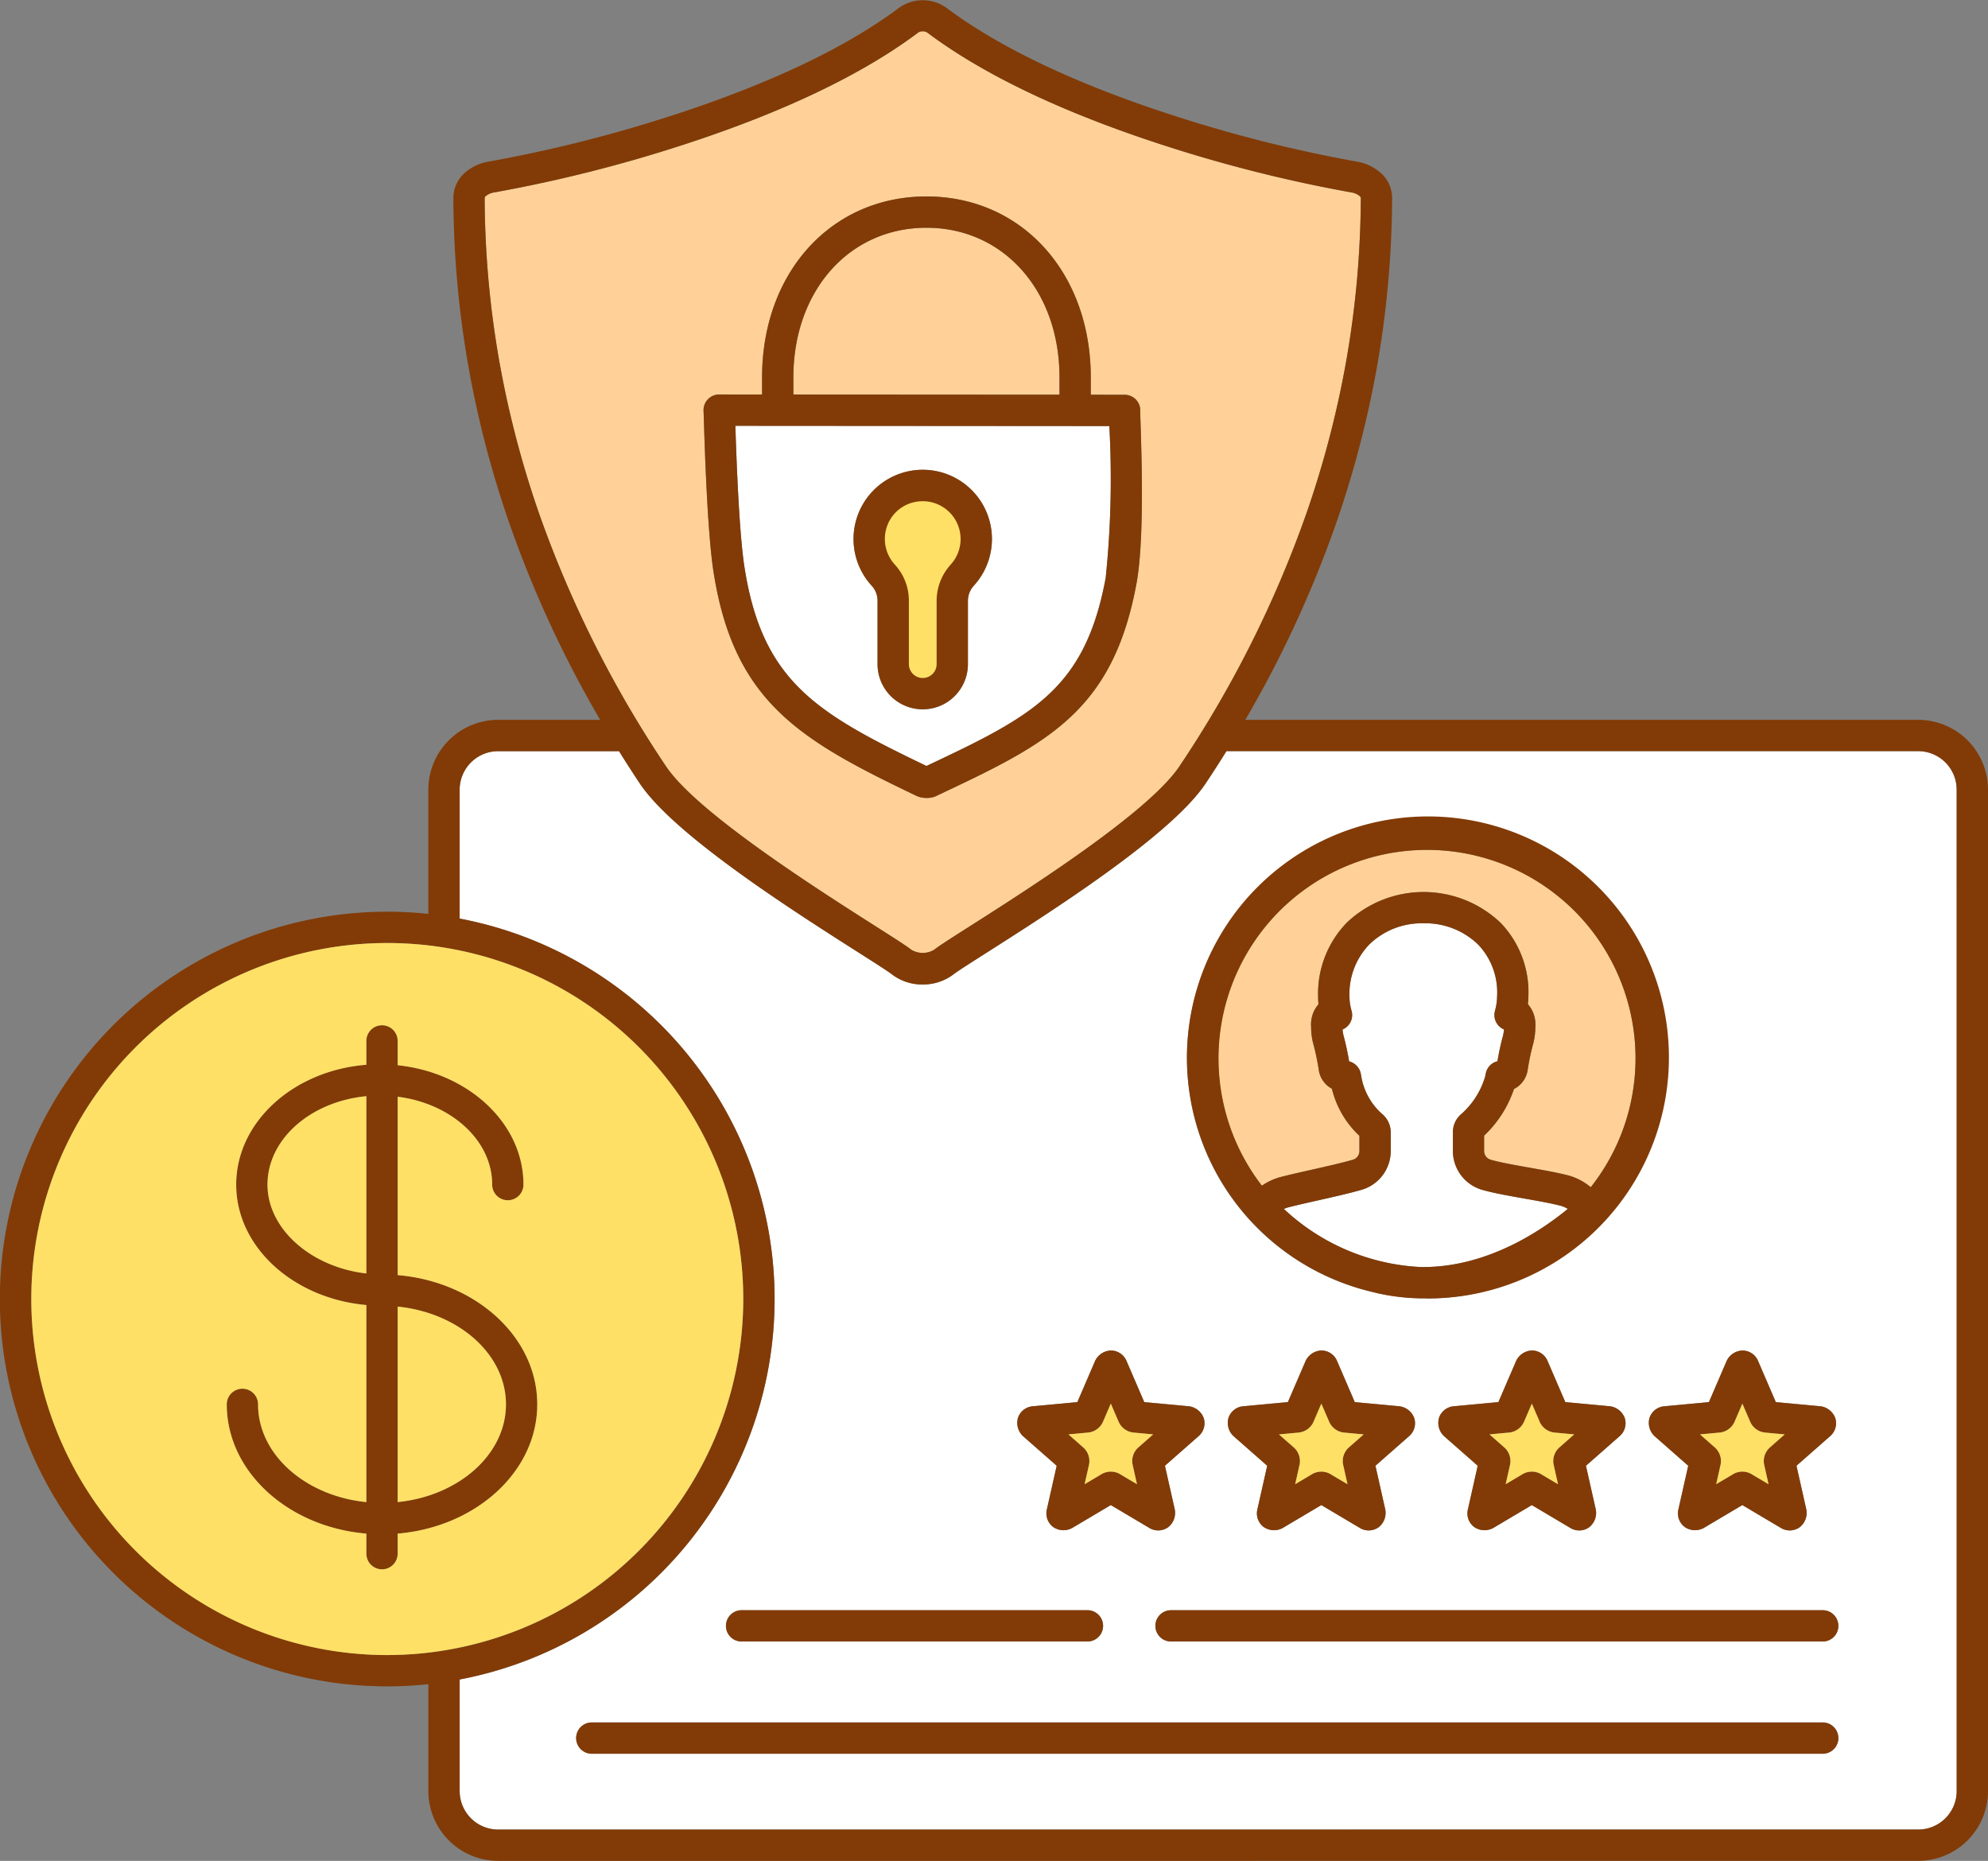
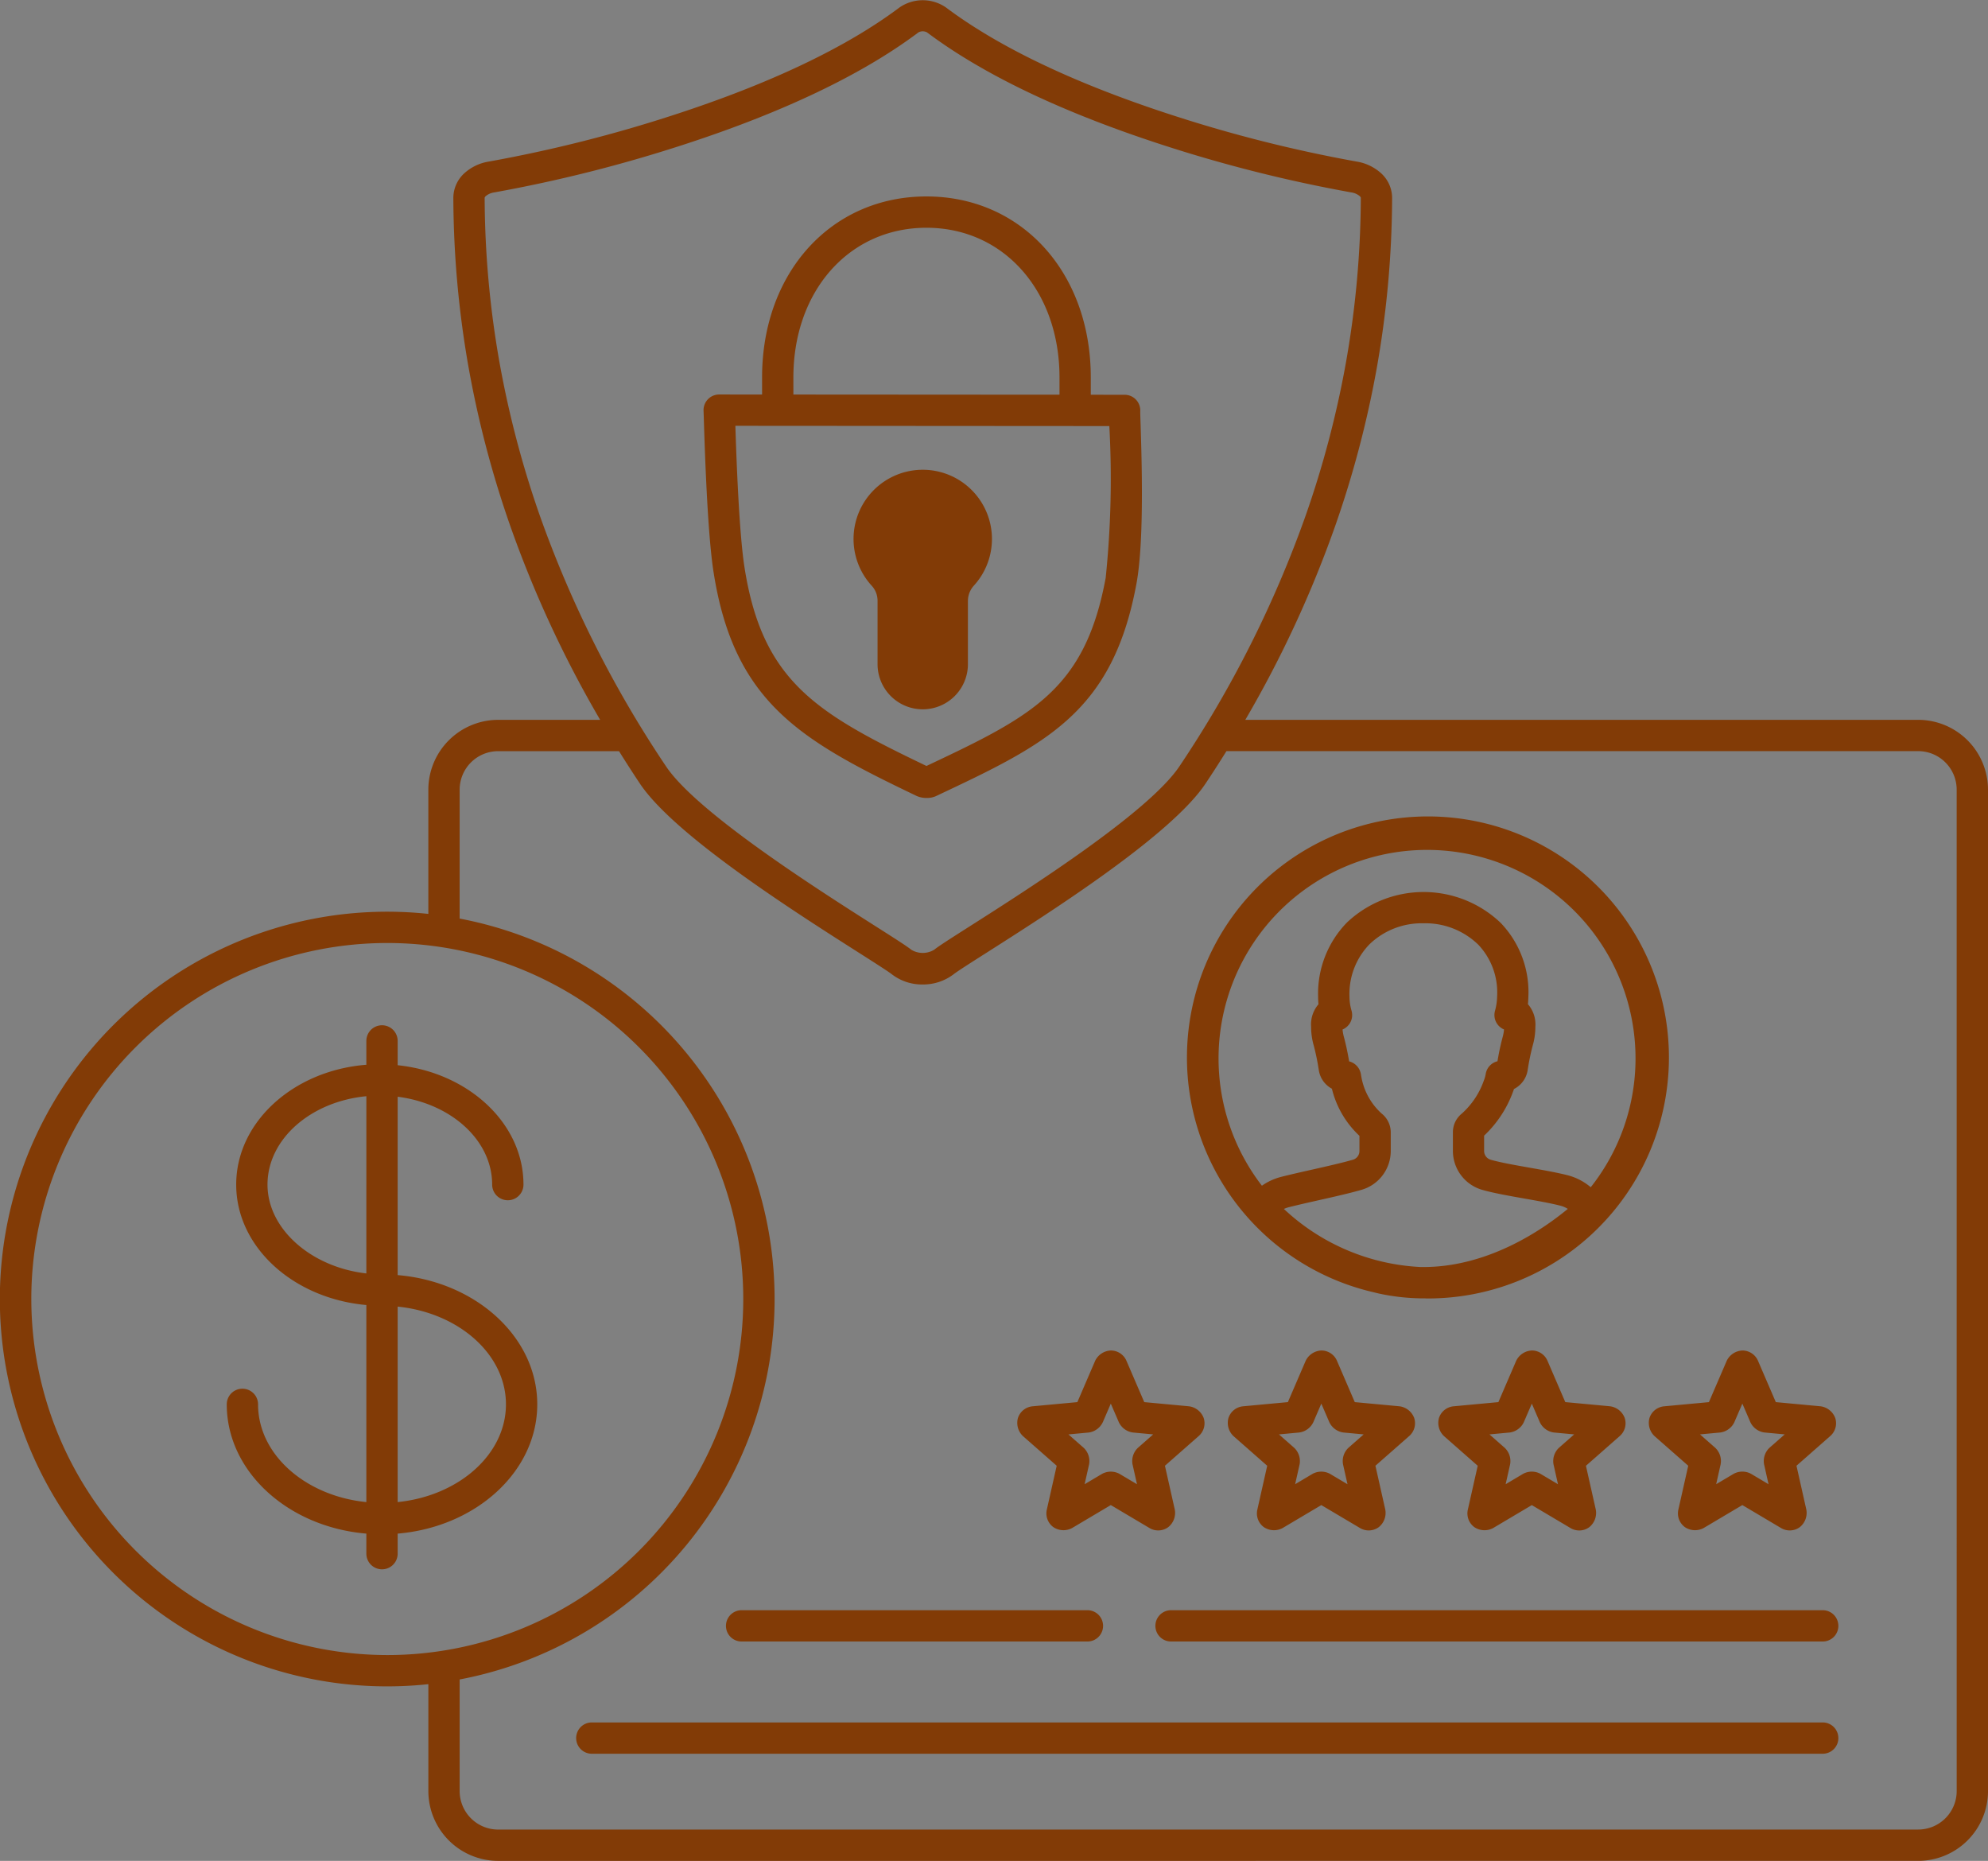
<svg xmlns="http://www.w3.org/2000/svg" id="icons" viewBox="0 0 127 118.864">
  <rect x="0" y="0" width="127" height="118.864" fill="#808080" stroke="none" />
  <defs>
    <style>.cls-1{fill:#ffd199;}.cls-2{fill:#fff;}.cls-3{fill:#823b06;}.cls-4{fill:#ffe066;}</style>
  </defs>
  <g id="btn-featured-insurance">
-     <path id="orange" class="cls-1" d="M91.154,54.285A13.307,13.307,0,0,1,101.621,75.836a3.728,3.728,0,0,0-1.472-.765c-.7-.178-1.581-.333-2.434-.484-.917-.162-1.865-.329-2.49-.509a.581.581,0,0,1-.416-.556v-.981a7.259,7.259,0,0,0,1.846-2.804q.034-.09.063-.176a1.624,1.624,0,0,0,.874-1.21,15.059,15.059,0,0,1,.315-1.541,4.309,4.309,0,0,0,.176-1.217,1.98,1.98,0,0,0-.475-1.45c.015-.153.024-.308.028-.465a6.388,6.388,0,0,0-1.77-4.729,7.133,7.133,0,0,0-9.811-.031,6.507,6.507,0,0,0-1.851,4.746c.001.173.01.334.024.484a1.983,1.983,0,0,0-.471,1.446,4.309,4.309,0,0,0,.176,1.217,15.268,15.268,0,0,1,.315,1.541,1.621,1.621,0,0,0,.837,1.191,6.075,6.075,0,0,0,1.759,3.008v.972a.576.576,0,0,1-.409.554c-.714.206-1.684.425-2.622.636-.694.156-1.384.312-1.981.464a3.754,3.754,0,0,0-1.218.562,13.304,13.304,0,0,1,10.541-21.452ZM67.683,24.108c0-5.539-3.575-9.56-8.5-9.56-4.925,0-8.5,4.021-8.5,9.56v1.093l17.0.011ZM34.475,32.905a63.385,63.385,0,0,1-2.544-9.636A61.354,61.354,0,0,1,30.961,12.627a.244.244,0,0,1,.081-.109,1.064,1.064,0,0,1,.525-.226A91.27,91.27,0,0,0,43.685,9.236c6.371-2.072,11.414-4.483,14.988-7.167a.573.573,0,0,1,.548,0c3.575,2.684,8.617,5.095,14.988,7.167a91.193,91.193,0,0,0,12.118,3.055,1.073,1.073,0,0,1,.525.226.256.256,0,0,1,.081.108,61.31,61.31,0,0,1-.97,10.644,63.325,63.325,0,0,1-2.544,9.636,71.551,71.551,0,0,1-8.066,16.033C73.382,51.894,65.672,56.8,61.967,59.158c-1.337.852-1.994,1.271-2.292,1.509a1.416,1.416,0,0,1-1.456-0c-.298-.237-.954-.657-2.292-1.508-3.705-2.358-11.415-7.264-13.387-10.22A71.551,71.551,0,0,1,34.475,32.905Zm10.471-6.654c.003.058.008.237.017.51.056,1.793.225,7.251.623,9.789,1.305,8.334,5.566,10.748,12.984,14.298a1.549,1.549,0,0,0,.634.123,1.385,1.385,0,0,0,.572-.11C66.823,47.539,71.077,45.534,72.602,37.274c.5-2.706.334-7.92.264-10.146-.015-.454-.026-.764-.023-.859a1,1,0,0,0-.998-1.053l-2.162-.001V24.108c0-6.698-4.416-11.56-10.5-11.56S48.684,17.41,48.684,24.108V25.2L45.945,25.198h-0a.999.999,0,0,0-.999,1.053Z" />
-     <path id="white" class="cls-2" d="M124.999,50.437a2.461,2.461,0,0,0-2.458-2.458l-44.192.001q-.648,1.04-1.332,2.068c-2.206,3.307-9.863,8.18-13.977,10.798-1.015.646-1.891,1.204-2.119,1.385a3.213,3.213,0,0,1-1.974.653,3.167,3.167,0,0,1-1.975-.653c-.228-.181-1.104-.739-2.119-1.385-4.114-2.618-11.771-7.491-13.977-10.798q-.685-1.027-1.331-2.067L31.822,47.981a2.461,2.461,0,0,0-2.458,2.458l0,8.237a24.736,24.736,0,0,1,.001,48.603l0,7.129a2.461,2.461,0,0,0,2.458,2.458l90.72-.001a2.46,2.46,0,0,0,2.458-2.458ZM110.309,86.92a1.167,1.167,0,0,1,.999-.657,1.086,1.086,0,0,1,.999.657l1.138,2.64,2.863.267a1.167,1.167,0,0,1,.934.75,1.086,1.086,0,0,1-.32,1.151l-2.157,1.896.631,2.806a1.166,1.166,0,0,1-.423,1.119,1.087,1.087,0,0,1-1.192.055l-2.474-1.468-2.473,1.467a1.168,1.168,0,0,1-1.193-.055,1.086,1.086,0,0,1-.423-1.116l.632-2.808-2.16-1.899a1.165,1.165,0,0,1-.316-1.151,1.088,1.088,0,0,1,.931-.748l2.866-.267ZM91.154,52.285a15.327,15.327,0,1,1,0,30.654c-.058,0-.114-.008-.171-.009-.017 0-.034.002-.051.002-.084,0-.168-.001-.253-.002a13.645,13.645,0,0,1-2.498-.286c-.175-.034-.344-.081-.517-.122-.187-.046-.374-.091-.555-.143a15.318,15.318,0,0,1,4.045-30.095Zm10.793,44.145a1.167,1.167,0,0,1-.421,1.118,1.083,1.083,0,0,1-1.196.054l-2.471-1.466-2.473,1.467a1.167,1.167,0,0,1-1.196-.057,1.086,1.086,0,0,1-.418-1.121l.63-2.802-2.159-1.899a1.165,1.165,0,0,1-.317-1.149,1.087,1.087,0,0,1,.931-.75l2.866-.267L96.861,86.92a1.167,1.167,0,0,1,.999-.657,1.086,1.086,0,0,1,.999.657l1.138,2.64,2.863.267a1.167,1.167,0,0,1,.934.75,1.086,1.086,0,0,1-.32,1.151l-2.157,1.896Zm-13.449,0a1.167,1.167,0,0,1-.419,1.117,1.088,1.088,0,0,1-1.195.057l-2.474-1.468-2.473,1.467a1.164,1.164,0,0,1-1.194-.056,1.085,1.085,0,0,1-.42-1.122l.63-2.802-2.159-1.899a1.165,1.165,0,0,1-.317-1.149,1.087,1.087,0,0,1,.931-.75l2.866-.267L83.412,86.92a1.167,1.167,0,0,1,.999-.657,1.087,1.087,0,0,1,.999.657v0l1.138,2.64,2.863.267a1.167,1.167,0,0,1,.934.75,1.086,1.086,0,0,1-.32,1.151l-2.157,1.896ZM65.028,90.577a1.087,1.087,0,0,1,.931-.75l2.866-.267L69.963,86.92a1.167,1.167,0,0,1,.999-.657,1.087,1.087,0,0,1,.999.657v0l1.138,2.64,2.863.267a1.167,1.167,0,0,1,.934.748,1.086,1.086,0,0,1-.316,1.15l-2.16,1.899.631,2.806a1.166,1.166,0,0,1-.423,1.119,1.087,1.087,0,0,1-1.192.055l-2.474-1.468L68.489,97.604a1.168,1.168,0,0,1-1.193-.055,1.086,1.086,0,0,1-.423-1.116l.632-2.808-2.16-1.899A1.165,1.165,0,0,1,65.028,90.577ZM47.376,102.852H69.468a1,1,0,0,1,0,2H47.376a1,1,0,1,1,0-2Zm69.064,9.169H37.807a1,1,0,1,1,0-2h78.633a1,1,0,0,1,0,2Zm0-7.169H74.81a1,1,0,1,1,0-2h41.63a1,1,0,0,1,0,2ZM90.718,80.931a13.746,13.746,0,0,1-8.699-3.709,1.752,1.752,0,0,1,.305-.108c.582-.148,1.253-.299,1.929-.451.967-.218,1.966-.443,2.738-.666a2.584,2.584,0,0,0,1.853-2.475V72.325a1.536,1.536,0,0,0-.584-1.198,4.129,4.129,0,0,1-1.291-2.324l-.031-.183a1.017,1.017,0,0,0-.753-.825c-.124-.737-.232-1.161-.312-1.479a2.918,2.918,0,0,1-.109-.557.98.98,0,0,0,.227-.132.999.999,0,0,0,.349-1.066,3.256,3.256,0,0,1-.133-.913,4.551,4.551,0,0,1,1.27-3.323,4.795,4.795,0,0,1,3.446-1.349,4.845,4.845,0,0,1,3.516,1.369,4.431,4.431,0,0,1,1.2,3.287,3.667,3.667,0,0,1-.134.93,1,1,0,0,0,.351,1.065.98.98,0,0,0,.226.131,2.942,2.942,0,0,1-.109.556c-.081.317-.188.74-.312,1.474a1,1,0,0,0-.754.831,2.073,2.073,0,0,1-.12.413,5.077,5.077,0,0,1-1.409,2.104,1.53,1.53,0,0,0-.564,1.181v1.204a2.59,2.59,0,0,0,1.863,2.478c.726.209,1.728.386,2.696.557.816.144,1.661.293,2.289.453a1.754,1.754,0,0,1,.493.208C98.664,78.448,95.055,81.015,90.718,80.931ZM46.978,27.199c.067,2.119.236,6.825.583,9.041,1.142,7.288,4.589,9.311,11.626,12.686,6.73-3.173,10.126-4.857,11.448-12.016a61.539,61.539,0,0,0,.232-9.696Zm7.654,6.271A4.42,4.42,0,1,1,62.222,37.397a1.456,1.456,0,0,0-.389.978v4.046a2.886,2.886,0,0,1-5.773,0V38.374a1.405,1.405,0,0,0-.367-.954A4.402,4.402,0,0,1,54.632,33.469Zm1.956.419a2.394,2.394,0,0,1,1.826-1.817,2.606,2.606,0,0,1,.538-.057,2.385,2.385,0,0,1,1.52.54,2.415,2.415,0,0,1,.271,3.498,3.452,3.452,0,0,0-.908,2.322v4.046a.886.886,0,0,1-1.773,0V38.374a3.402,3.402,0,0,0-.895-2.308A2.423,2.423,0,0,1,56.588,33.888Z" />
    <path id="brown" class="cls-3" d="M122.541,45.98l-42.987.001A71.885,71.885,0,0,0,85.307,33.566a65.396,65.396,0,0,0,2.625-9.942,63.334,63.334,0,0,0,1.001-10.992,2.141,2.141,0,0,0-.734-1.593,3.052,3.052,0,0,0-1.545-.721A88.941,88.941,0,0,1,74.828,7.334C68.667,5.331,63.82,3.022,60.422.47a2.615,2.615,0,0,0-2.949,0c-3.398,2.551-8.246,4.86-14.406,6.864a89.02,89.02,0,0,1-11.827,2.984,3.047,3.047,0,0,0-1.545.72,2.141,2.141,0,0,0-.734,1.594,63.333,63.333,0,0,0,1.001,10.991,65.396,65.396,0,0,0,2.625,9.942,71.87,71.87,0,0,0,5.753,12.415L31.822,45.981a4.463,4.463,0,0,0-4.458,4.458l0,7.937a24.741,24.741,0,1,0,.001,49.201l0,6.829a4.463,4.463,0,0,0,4.458,4.458l90.72-.001a4.462,4.462,0,0,0,4.458-4.458l-.001-63.968A4.463,4.463,0,0,0,122.541,45.98Zm.001,70.883-90.72.001a2.461,2.461,0,0,1-2.458-2.458l-0-7.129a24.736,24.736,0,0,0-.001-48.603L29.364,50.439A2.461,2.461,0,0,1,31.822,47.981l7.723-0q.647,1.039,1.331,2.067c2.206,3.307,9.863,8.18,13.977,10.798,1.015.646,1.891,1.204,2.119,1.385a3.167,3.167,0,0,0,1.975.653,3.213,3.213,0,0,0,1.974-.653c.228-.182,1.104-.74,2.119-1.385,4.114-2.618,11.771-7.491,13.977-10.798q.685-1.027,1.332-2.068l44.192-.001a2.461,2.461,0,0,1,2.458,2.458l.001,63.968A2.46,2.46,0,0,1,122.543,116.862ZM2,82.976a22.741,22.741,0,1,1,22.741,22.741A22.767,22.767,0,0,1,2,82.976ZM30.961,12.627a.244.244,0,0,1,.081-.109,1.064,1.064,0,0,1,.525-.226A91.27,91.27,0,0,0,43.685,9.236c6.371-2.072,11.414-4.483,14.988-7.167a.573.573,0,0,1,.548,0c3.575,2.684,8.617,5.095,14.988,7.167a91.193,91.193,0,0,0,12.118,3.055,1.073,1.073,0,0,1,.525.226.256.256,0,0,1,.081.108,61.31,61.31,0,0,1-.97,10.644,63.325,63.325,0,0,1-2.544,9.636,71.551,71.551,0,0,1-8.066,16.033C73.382,51.894,65.672,56.8,61.967,59.158c-1.337.852-1.994,1.271-2.292,1.509a1.416,1.416,0,0,1-1.456-0c-.298-.237-.954-.657-2.292-1.508-3.705-2.358-11.415-7.264-13.387-10.22A71.551,71.551,0,0,1,34.475,32.905a63.385,63.385,0,0,1-2.544-9.636A61.354,61.354,0,0,1,30.961,12.627ZM34.322,89.703c0-4.294-3.917-7.836-8.918-8.256V70.054c3.416.435,6.037,2.783,6.037,5.613a1,1,0,1,0,2,0c0-3.917-3.514-7.153-8.037-7.626v-1.552a1,1,0,0,0-2,0v1.523c-4.657.365-8.315,3.657-8.315,7.655,0,3.986,3.647,7.276,8.315,7.692v12.588c-3.895-.393-6.918-3.04-6.918-6.243a1,1,0,0,0-2,0c0,4.294,3.917,7.836,8.918,8.256v1.281a1,1,0,0,0,2,0V97.96C30.405,97.539,34.322,93.997,34.322,89.703Zm-2,0c0,3.203-3.024,5.85-6.918,6.243V83.46C29.298,83.853,32.322,86.5,32.322,89.703ZM17.089,75.667c0-2.907,2.763-5.307,6.315-5.646V81.341C19.892,80.945,17.089,78.511,17.089,75.667Zm100.352,28.185a1,1,0,0,1-1,1H74.81a1,1,0,1,1,0-2h41.63A1,1,0,0,1,117.44,103.852Zm-71.064,0a1,1,0,0,1,1-1H69.468a1,1,0,0,1,0,2H47.376A1,1,0,0,1,46.376,103.852Zm71.064,7.169a1,1,0,0,1-1,1H37.807a1,1,0,1,1,0-2h78.633A1,1,0,0,1,117.44,111.021Zm-30.331-28.641c.181.052.368.097.555.143.173.04.342.087.517.122a13.645,13.645,0,0,0,2.498.286c.084.001.168.002.253.002.018,0,.034-.002.051-.002.058.001.114.009.171.009a15.395,15.395,0,1,0-4.045-.559Zm17.373-14.768a13.25,13.25,0,0,1-2.861,8.223,3.728,3.728,0,0,0-1.472-.765c-.7-.178-1.581-.333-2.434-.484-.917-.162-1.865-.329-2.49-.509a.581.581,0,0,1-.416-.556v-.981a7.259,7.259,0,0,0,1.846-2.804q.034-.09.063-.176a1.624,1.624,0,0,0,.874-1.21,15.059,15.059,0,0,1,.315-1.541,4.309,4.309,0,0,0,.176-1.217,1.98,1.98,0,0,0-.475-1.45c.015-.153.024-.308.028-.465a6.388,6.388,0,0,0-1.77-4.729,7.133,7.133,0,0,0-9.811-.031,6.507,6.507,0,0,0-1.851,4.746c.001.173.01.334.024.484a1.983,1.983,0,0,0-.471,1.446,4.309,4.309,0,0,0,.176,1.217,15.268,15.268,0,0,1,.315,1.541,1.621,1.621,0,0,0,.837,1.191,6.075,6.075,0,0,0,1.759,3.008v.972a.576.576,0,0,1-.409.554c-.714.206-1.684.425-2.622.636-.694.156-1.384.312-1.981.464a3.754,3.754,0,0,0-1.218.562,13.319,13.319,0,1,1,23.868-8.125Zm-22.462,9.609a1.752,1.752,0,0,1,.305-.108c.582-.148,1.253-.299,1.929-.451.967-.218,1.966-.443,2.738-.666a2.584,2.584,0,0,0,1.853-2.475V72.325a1.536,1.536,0,0,0-.584-1.198,4.129,4.129,0,0,1-1.291-2.324l-.031-.183a1.017,1.017,0,0,0-.753-.825c-.124-.737-.232-1.161-.312-1.479a2.918,2.918,0,0,1-.109-.557.98.98,0,0,0,.227-.132.999.999,0,0,0,.349-1.066,3.256,3.256,0,0,1-.133-.913,4.551,4.551,0,0,1,1.27-3.323,4.795,4.795,0,0,1,3.446-1.349,4.845,4.845,0,0,1,3.516,1.369,4.431,4.431,0,0,1,1.2,3.287,3.667,3.667,0,0,1-.134.93,1,1,0,0,0,.351,1.065.98.98,0,0,0,.226.131,2.942,2.942,0,0,1-.109.556c-.081.317-.188.74-.312,1.474a1,1,0,0,0-.754.831,2.073,2.073,0,0,1-.12.413,5.077,5.077,0,0,1-1.409,2.104,1.53,1.53,0,0,0-.564,1.181v1.204a2.59,2.59,0,0,0,1.863,2.478c.726.209,1.728.386,2.696.557.816.144,1.661.293,2.289.453a1.754,1.754,0,0,1,.493.208c-1.485,1.231-5.094,3.798-9.431,3.713A13.746,13.746,0,0,1,82.019,77.222ZM67.505,93.625l-.632,2.808a1.086,1.086,0,0,0,.423,1.116,1.168,1.168,0,0,0,1.193.055l2.473-1.467,2.474,1.468a1.087,1.087,0,0,0,1.192-.055,1.166,1.166,0,0,0,.423-1.119l-.631-2.806,2.16-1.899a1.086,1.086,0,0,0,.316-1.15,1.167,1.167,0,0,0-.934-.748l-2.863-.267-1.138-2.64V86.92a1.087,1.087,0,0,0-.999-.657,1.167,1.167,0,0,0-.999.657L68.825,89.561l-2.866.267a1.087,1.087,0,0,0-.931.75,1.165,1.165,0,0,0,.317,1.149Zm2.943-2.775.514-1.193.516,1.195a1.17,1.17,0,0,0,.897.65l1.294.121-.976.858a1.168,1.168,0,0,0-.343,1.055l.285,1.269-1.127-.668a1.17,1.17,0,0,0-1.101.005l-1.118.663.286-1.271a1.169,1.169,0,0,0-.343-1.052l-.976-.858,1.293-.121A1.17,1.17,0,0,0,70.447,90.85Zm19.897-.272a1.167,1.167,0,0,0-.934-.75l-2.863-.267-1.138-2.64V86.92a1.087,1.087,0,0,0-.999-.657,1.167,1.167,0,0,0-.999.657l-1.138,2.641-2.866.267a1.087,1.087,0,0,0-.931.75,1.165,1.165,0,0,0,.317,1.149l2.159,1.899L80.323,96.427a1.085,1.085,0,0,0,.42,1.122,1.164,1.164,0,0,0,1.194.056l2.473-1.467L86.884,97.605a1.088,1.088,0,0,0,1.195-.057,1.167,1.167,0,0,0,.419-1.117l-.631-2.806,2.157-1.896A1.086,1.086,0,0,0,90.344,90.577ZM82.738,94.804l.286-1.271a1.17,1.17,0,0,0-.344-1.052l-.976-.858,1.293-.121a1.17,1.17,0,0,0,.899-.652l.514-1.193.516,1.195a1.169,1.169,0,0,0,.896.65l1.294.121-.976.858a1.168,1.168,0,0,0-.343,1.055l.285,1.269-1.121-.665a1.168,1.168,0,0,0-1.107.001Zm21.055-4.227a1.167,1.167,0,0,0-.934-.75l-2.863-.267-1.138-2.64a1.086,1.086,0,0,0-.999-.657,1.167,1.167,0,0,0-.999.657l-1.138,2.641-2.866.267a1.087,1.087,0,0,0-.931.75,1.165,1.165,0,0,0,.317,1.149l2.159,1.899-.63,2.802a1.086,1.086,0,0,0,.418,1.121,1.167,1.167,0,0,0,1.196.057l2.473-1.467,2.471,1.466a1.083,1.083,0,0,0,1.196-.054,1.167,1.167,0,0,0,.421-1.118l-.631-2.806,2.157-1.896A1.086,1.086,0,0,0,103.793,90.577Zm-7.607,4.227.282-1.256a1.166,1.166,0,0,0-.34-1.067l-.976-.858,1.293-.121a1.169,1.169,0,0,0,.898-.652l.515-1.193.515,1.195a1.17,1.17,0,0,0,.897.65l1.294.121-.976.858a1.168,1.168,0,0,0-.344,1.055l.285,1.269-1.12-.665a1.165,1.165,0,0,0-1.107.001Zm9.188-4.229a1.165,1.165,0,0,0,.316,1.151l2.16,1.899-.632,2.808a1.086,1.086,0,0,0,.423,1.116,1.168,1.168,0,0,0,1.193.055l2.473-1.467,2.474,1.468a1.087,1.087,0,0,0,1.192-.055,1.166,1.166,0,0,0,.423-1.119l-.631-2.806,2.157-1.896a1.086,1.086,0,0,0,.32-1.151,1.167,1.167,0,0,0-.934-.75l-2.863-.267-1.138-2.64a1.086,1.086,0,0,0-.999-.657,1.167,1.167,0,0,0-.999.657l-1.138,2.641-2.866.267A1.088,1.088,0,0,0,105.374,90.575Zm5.419.274.515-1.193.515,1.195a1.17,1.17,0,0,0,.897.65l1.294.121-.976.858a1.168,1.168,0,0,0-.343,1.055l.285,1.269-1.12-.665a1.166,1.166,0,0,0-1.107.001l-1.118.663.282-1.256a1.166,1.166,0,0,0-.34-1.067l-.976-.858,1.292-.12A1.171,1.171,0,0,0,110.793,90.85Zm-65.208-54.3c1.305,8.334,5.566,10.748,12.984,14.298a1.549,1.549,0,0,0,.634.123,1.385,1.385,0,0,0,.572-.11C66.823,47.539,71.077,45.534,72.602,37.274c.5-2.706.334-7.92.264-10.146-.015-.454-.026-.764-.023-.859a1,1,0,0,0-.998-1.053l-2.162-.001V24.108c0-6.698-4.416-11.56-10.5-11.56S48.684,17.41,48.684,24.108V25.2L45.945,25.198h-0a.999.999,0,0,0-.999,1.053c.003.058.008.237.017.51C45.018,28.555,45.187,34.013,45.585,36.55Zm25.05.361c-1.322,7.159-4.718,8.842-11.448,12.016-7.038-3.375-10.485-5.398-11.626-12.686-.347-2.217-.516-6.923-.583-9.041l23.89.016A61.539,61.539,0,0,1,70.635,36.911ZM50.684,24.108c0-5.539,3.575-9.56,8.5-9.56,4.925,0,8.5,4.021,8.5,9.56v1.104l-17-.011Zm5.377,14.266v4.047a2.886,2.886,0,0,0,5.773,0V38.375a1.456,1.456,0,0,1,.389-.978,4.421,4.421,0,1,0-6.529.023A1.405,1.405,0,0,1,56.061,38.374Z" />
-     <path id="yellow" class="cls-4" d="M25.404,95.946V83.46c3.895.393,6.918,3.04,6.918,6.243S29.298,95.553,25.404,95.946ZM17.089,75.667c0,2.844,2.803,5.278,6.315,5.675V70.02C19.852,70.359,17.089,72.76,17.089,75.667Zm7.652,30.051A22.741,22.741,0,1,1,47.482,82.976,22.767,22.767,0,0,1,24.741,105.717Zm.663-6.477V97.96c5.001-.421,8.918-3.963,8.918-8.256s-3.917-7.836-8.918-8.256V70.054c3.416.435,6.037,2.783,6.037,5.613a1,1,0,1,0,2,0c0-3.917-3.514-7.153-8.037-7.626v-1.552a1,1,0,0,0-2,0v1.523c-4.657.365-8.315,3.657-8.315,7.655,0,3.986,3.647,7.276,8.315,7.692v12.588c-3.895-.393-6.918-3.04-6.918-6.243a1,1,0,0,0-2,0c0,4.294,3.917,7.836,8.918,8.256v1.281a1,1,0,0,0,2,0Zm43.828-6.76a1.169,1.169,0,0,1,.343,1.052l-.286,1.271,1.118-.663a1.17,1.17,0,0,1,1.101-.005l1.127.668-.285-1.269a1.168,1.168,0,0,1,.343-1.055l.976-.858-1.294-.121a1.17,1.17,0,0,1-.897-.65l-.516-1.195-.514,1.193a1.17,1.17,0,0,1-.899.652l-1.293.121Zm15.731,1.659,1.121.665-.285-1.269a1.168,1.168,0,0,1,.343-1.055l.976-.858-1.294-.121a1.169,1.169,0,0,1-.896-.65l-.516-1.195-.514,1.193a1.17,1.17,0,0,1-.899.652l-1.293.121.976.858a1.17,1.17,0,0,1,.344,1.052l-.286,1.271,1.118-.663a1.168,1.168,0,0,1,1.107-.001Zm13.449,0,1.12.665-.285-1.269A1.168,1.168,0,0,1,99.59,92.48l.976-.858-1.294-.121a1.17,1.17,0,0,1-.897-.65l-.515-1.195-.515,1.193a1.169,1.169,0,0,1-.898.652l-1.293.121.976.858a1.166,1.166,0,0,1,.34,1.067l-.282,1.256,1.118-.663A1.165,1.165,0,0,1,98.411,94.139Zm11.166-1.659a1.166,1.166,0,0,1,.34,1.067l-.282,1.256,1.118-.663a1.166,1.166,0,0,1,1.107-.001l1.12.665-.285-1.269a1.168,1.168,0,0,1,.343-1.055l.976-.858-1.294-.121a1.17,1.17,0,0,1-.897-.65l-.515-1.195-.515,1.193a1.171,1.171,0,0,1-.9.652l-1.292.12ZM56.588,33.888a2.423,2.423,0,0,0,.579,2.178,3.402,3.402,0,0,1,.895,2.308v4.047a.886.886,0,0,0,1.773,0V38.375a3.452,3.452,0,0,1,.908-2.322,2.418,2.418,0,0,0-1.791-4.038,2.606,2.606,0,0,0-.538.057A2.394,2.394,0,0,0,56.588,33.888Z" />
  </g>
</svg>